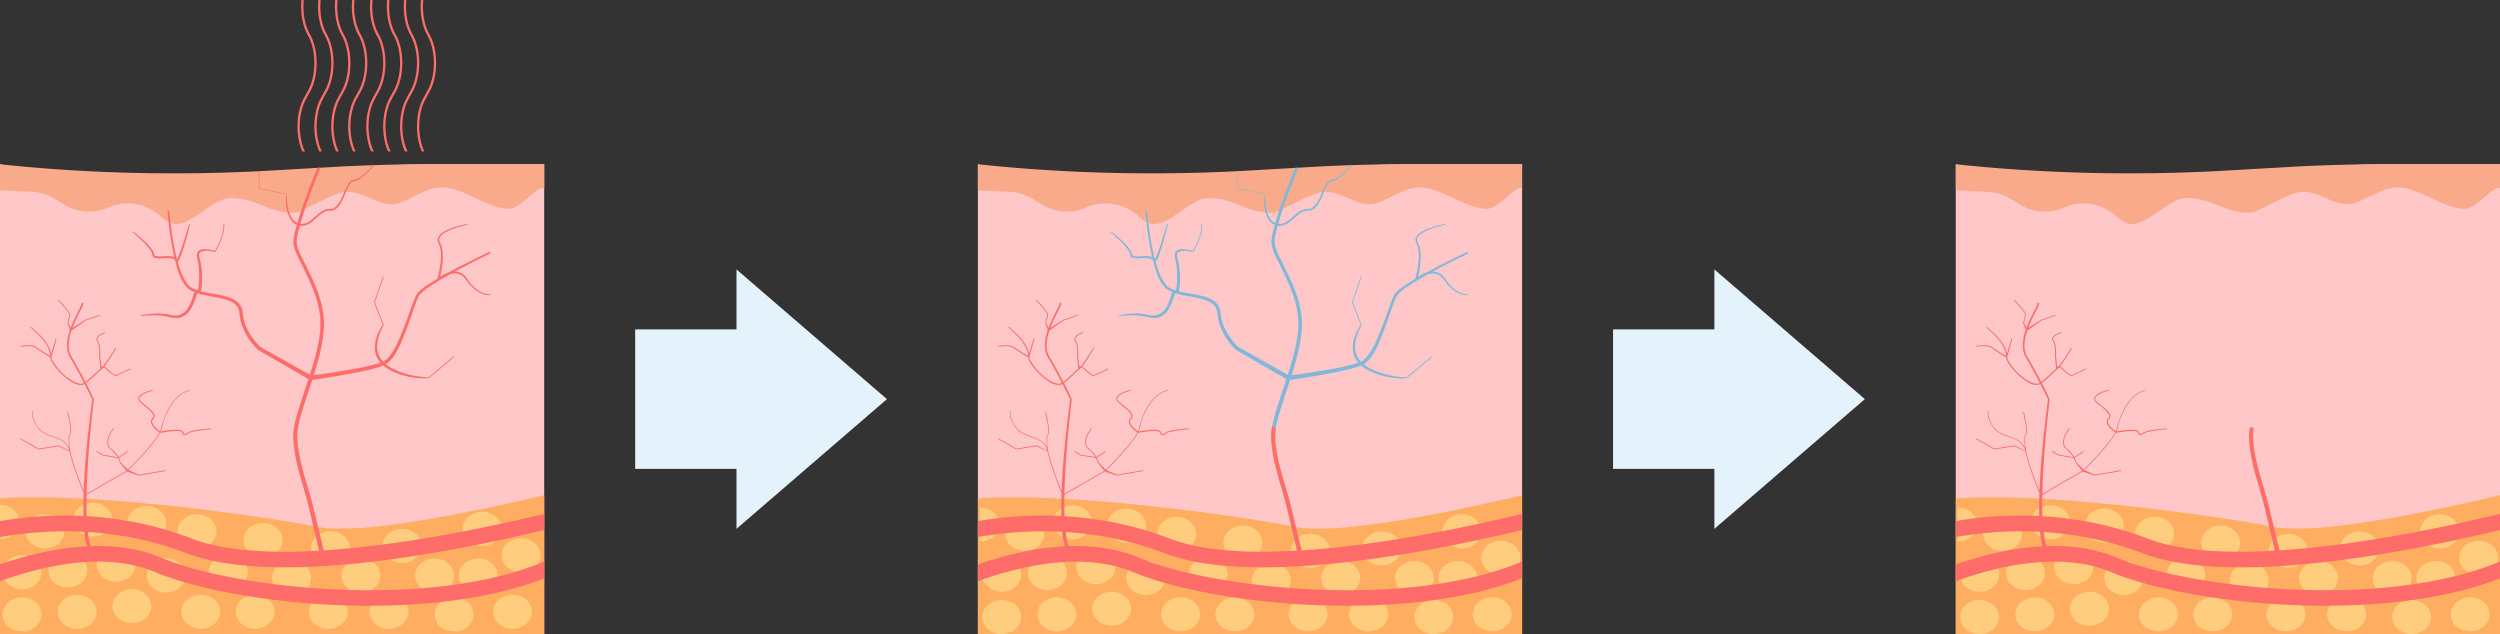
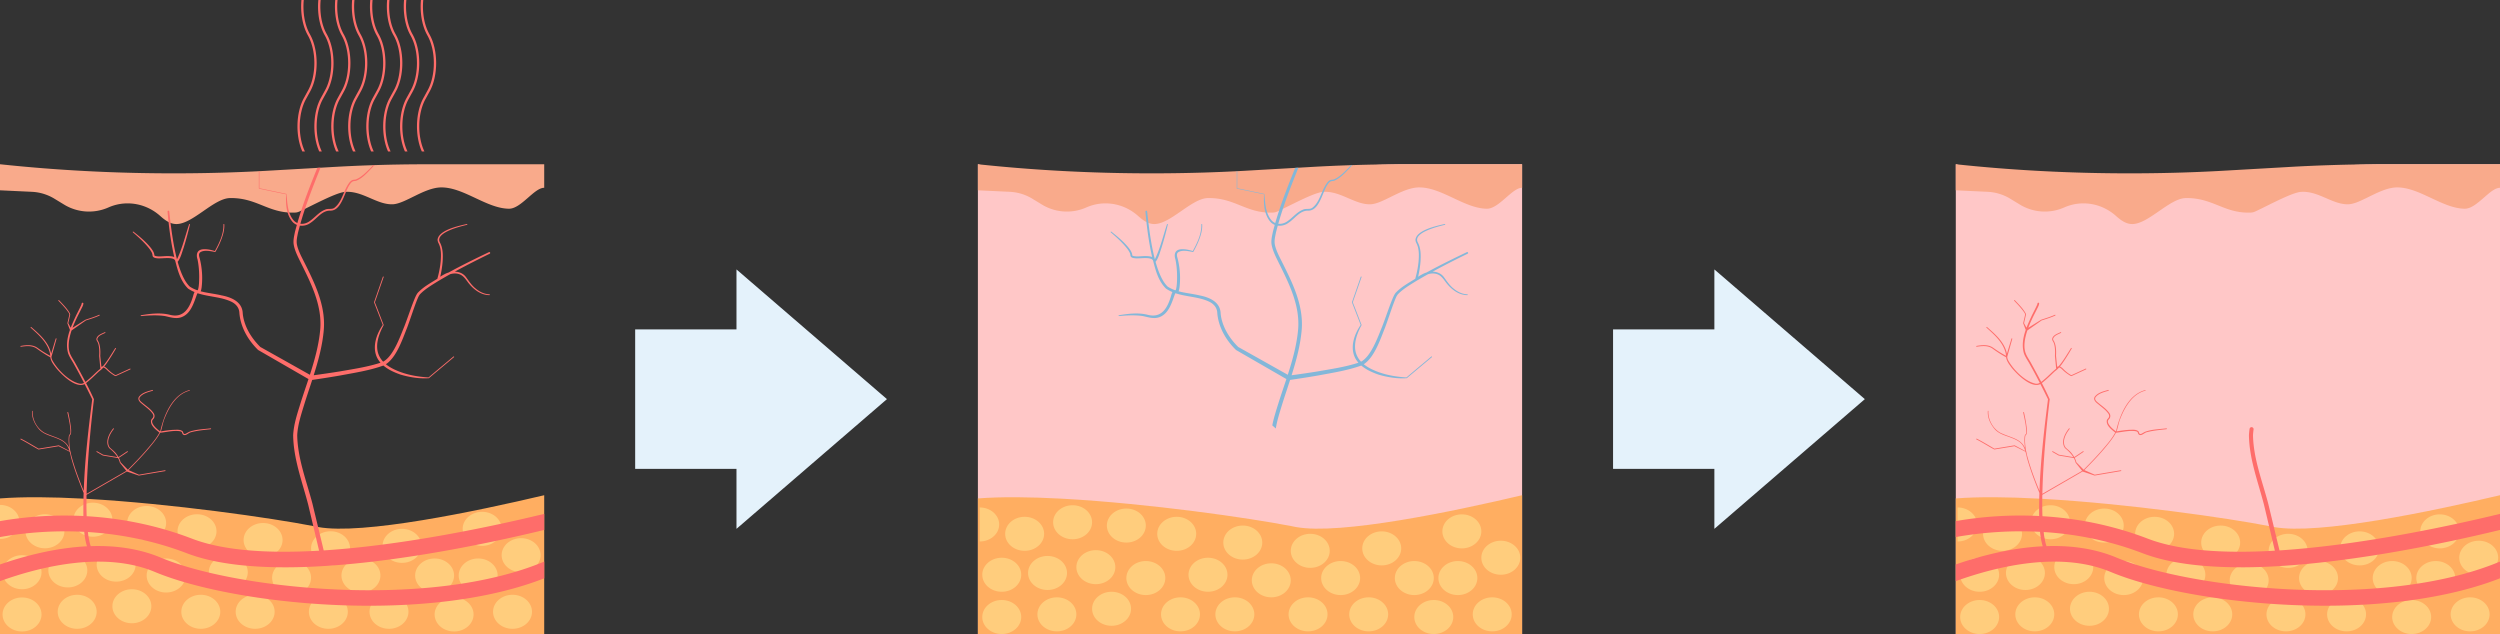
<svg xmlns="http://www.w3.org/2000/svg" width="623" height="158" fill="none">
  <rect width="100%" height="100%" fill="#333333" stroke="none" />
  <g clip-path="url(#a)">
    <path fill="#E4F2FB" d="M221.026 99.463 183.53 67.14v14.946h-25.247v34.755h25.247v14.946l37.496-32.324Zm243.691 0L427.221 67.14v14.946h-25.247v34.755h25.247v14.946l37.496-32.324Z" />
-     <path fill="#FFC7C7" d="M135.617 40.93V158H0V40.93a160.168 160.168 0 0 0 64.503 4.55c.042-.005.085-.01.127-.018.868-.112 1.74-.236 2.607-.37L78.444 43.4l.834-.125 3.622-.545a160.081 160.081 0 0 1 10.043-1.195 159.43 159.43 0 0 1 13.89-.605h28.784Z" />
    <path fill="#FFAE61" d="M135.617 123.409v34.592H0v-33.793c5.804-.447 13.04-.361 20.804.056.25.013.501.026.752.043 21.204 1.186 46.102 4.769 56.514 6.792l.931.185.264.051c11.025 2.045 39.46-3.935 56.352-7.926Z" />
    <path fill="#F9AA8B" d="M135.617 40.93v5.868c-2.479-.03-5.757 5.237-8.776 5.215-5.561-.042-11.288-5.357-16.9-5.31-4.197.035-8.963 4.078-12.067 4.202-3.881.155-7.397-3.286-11.645-3.097-.115.004-.23.013-.344.021l-.098.013c-2.475.365-8.032 3.415-11.084 4.825-.37.171-.71.274-1.004.296-.123.008-.246.017-.37.017-6.48.193-9.315-3.733-16.007-3.621-4.078.064-9.346 6.538-13.427 6.474a3.957 3.957 0 0 1-1.39-.284 4.693 4.693 0 0 1-.502-.223c-.71-.361-1.395-.894-2.062-1.495-2.288-2.054-5.192-3.15-8.134-3.15-1.62 0-3.252.332-4.796 1.019a11.941 11.941 0 0 1-11.054-.726l-2.364-1.44a11.934 11.934 0 0 0-5.66-1.735L0 47.425V40.93a394.795 394.795 0 0 0 21.297 1.692c8.214.434 16.5.623 24.787.567 3.41-.021 6.82-.086 10.226-.189 2.734-.086 5.468-.197 8.193-.335.042 0 .085 0 .127-.008.868-.043 1.74-.09 2.607-.142l11.19-.64.65-.039.791-.043 3.032-.176c3.35-.193 6.713-.348 10.09-.455.097-.009.195-.009.297-.013a399.79 399.79 0 0 1 11.807-.21c.578-.01 1.161-.01 1.739-.01h28.784Z" />
    <path fill="#FFCD7D" d="M10.349 153.124c0 2.341-2.173 4.24-4.856 4.24s-4.855-1.899-4.855-4.24 2.172-4.24 4.855-4.24c2.683 0 4.856 1.899 4.856 4.24Zm6.556-15.216c-2.683 0-4.856 1.898-4.856 4.24 0 2.341 2.173 4.24 4.856 4.24s4.855-1.899 4.855-4.24c0-2.342-2.172-4.24-4.855-4.24Zm2.33 10.31c-2.683 0-4.856 1.899-4.856 4.24 0 2.342 2.173 4.24 4.856 4.24s4.855-1.898 4.855-4.24c0-2.341-2.172-4.24-4.855-4.24Zm-13.742-9.864c-2.683 0-4.855 1.899-4.855 4.241 0 2.341 2.172 4.24 4.855 4.24 2.683 0 4.856-1.899 4.856-4.24 0-2.342-2.173-4.241-4.856-4.241Zm5.706-10.203c-2.683 0-4.855 1.899-4.855 4.24 0 2.342 2.172 4.241 4.855 4.241 2.683 0 4.856-1.899 4.856-4.241 0-2.341-2.173-4.24-4.856-4.24ZM0 125.823v8.48c2.683 0 4.855-1.899 4.855-4.24s-2.172-4.24-4.855-4.24Zm23.15-.554c-2.682 0-4.855 1.898-4.855 4.24 0 2.341 2.173 4.24 4.856 4.24 2.682 0 4.855-1.899 4.855-4.24 0-2.342-2.173-4.24-4.855-4.24Zm5.796 11.195c-2.683 0-4.856 1.899-4.856 4.24 0 2.342 2.173 4.24 4.856 4.24 2.682 0 4.855-1.898 4.855-4.24 0-2.341-2.173-4.24-4.855-4.24Zm12.453 2.711c-2.683 0-4.855 1.899-4.855 4.24s2.172 4.24 4.855 4.24c2.683 0 4.855-1.899 4.855-4.24s-2.172-4.24-4.855-4.24Zm8.64 9.043c-2.683 0-4.856 1.899-4.856 4.24 0 2.342 2.173 4.24 4.855 4.24 2.683 0 4.856-1.898 4.856-4.24 0-2.341-2.173-4.24-4.855-4.24Zm-17.178-1.383c-2.682 0-4.855 1.899-4.855 4.24s2.173 4.24 4.855 4.24c2.683 0 4.856-1.899 4.856-4.24s-2.173-4.24-4.855-4.24Zm3.683-20.742c-2.683 0-4.856 1.899-4.856 4.241 0 2.341 2.173 4.24 4.856 4.24 2.682 0 4.855-1.899 4.855-4.24 0-2.342-2.173-4.241-4.855-4.241Zm20.348 12.261c-2.683 0-4.855 1.899-4.855 4.241 0 2.341 2.172 4.24 4.855 4.24 2.683 0 4.856-1.899 4.856-4.24 0-2.342-2.173-4.241-4.856-4.241Zm6.692 9.864c-2.682 0-4.855 1.899-4.855 4.24 0 2.342 2.173 4.24 4.855 4.24 2.683 0 4.856-1.898 4.856-4.24 0-2.341-2.173-4.24-4.856-4.24Zm1.973-17.884c-2.683 0-4.855 1.898-4.855 4.24 0 2.341 2.172 4.24 4.855 4.24 2.683 0 4.856-1.899 4.856-4.24 0-2.342-2.173-4.24-4.856-4.24Zm7.105 9.404c-2.683 0-4.856 1.898-4.856 4.24 0 2.341 2.173 4.24 4.856 4.24s4.855-1.899 4.855-4.24c0-2.342-2.172-4.24-4.855-4.24Zm9.71-7.347c-2.682 0-4.855 1.899-4.855 4.241 0 2.341 2.173 4.24 4.856 4.24s4.855-1.899 4.855-4.24c0-2.342-2.172-4.241-4.855-4.241Zm-.548 15.827c-2.683 0-4.855 1.899-4.855 4.24 0 2.342 2.172 4.24 4.855 4.24 2.683 0 4.856-1.898 4.856-4.24 0-2.341-2.173-4.24-4.856-4.24Zm8.121-9.043c-2.683 0-4.855 1.899-4.855 4.24s2.172 4.24 4.855 4.24c2.683 0 4.856-1.899 4.856-4.24s-2.173-4.24-4.856-4.24Zm10.238-7.389c-2.683 0-4.855 1.899-4.855 4.24s2.172 4.24 4.855 4.24c2.683 0 4.856-1.899 4.856-4.24s-2.173-4.24-4.856-4.24Zm-3.248 16.432c-2.683 0-4.856 1.899-4.856 4.24 0 2.342 2.173 4.24 4.856 4.24s4.855-1.898 4.855-4.24c0-2.341-2.172-4.24-4.855-4.24Zm11.369-9.043c-2.683 0-4.855 1.899-4.855 4.24s2.172 4.24 4.855 4.24c2.683 0 4.855-1.899 4.855-4.24s-2.172-4.24-4.855-4.24Zm4.855 9.709c-2.682 0-4.855 1.899-4.855 4.24s2.173 4.24 4.855 4.24c2.683 0 4.856-1.899 4.856-4.24s-2.173-4.24-4.856-4.24Zm14.563-.666c-2.683 0-4.856 1.899-4.856 4.24 0 2.342 2.173 4.24 4.856 4.24 2.682 0 4.855-1.898 4.855-4.24 0-2.341-2.173-4.24-4.855-4.24Zm-8.559-9.043c-2.683 0-4.856 1.899-4.856 4.24s2.173 4.24 4.856 4.24 4.855-1.899 4.855-4.24-2.172-4.24-4.855-4.24Zm10.701-5.065c-2.682 0-4.855 1.899-4.855 4.24s2.173 4.24 4.855 4.24c2.683 0 4.856-1.899 4.856-4.24s-2.173-4.24-4.856-4.24Zm-9.71-6.565c-2.683 0-4.856 1.899-4.856 4.241 0 2.341 2.173 4.24 4.856 4.24 2.682 0 4.855-1.899 4.855-4.24 0-2.342-2.173-4.241-4.855-4.241Zm-71.055.606c-2.683 0-4.856 1.899-4.856 4.24 0 2.342 2.173 4.241 4.856 4.241s4.855-1.899 4.855-4.241c0-2.341-2.172-4.24-4.855-4.24Z" />
    <path fill="#FE6D6A" d="M71.05 141.375c22.458 0 49.486-5.662 64.567-9.314v-4.004c-12.674 3.068-34.8 7.811-54.95 9.104l-1.402-5.826-1.407-5.829c-1.48-5.637-3.67-11.153-3.793-17.026.127-2.612.97-5.116 1.735-7.642.637-2.05 1.335-4.099 2.002-6.16a267.88 267.88 0 0 0 6.973-1.105c3.622-.679 7.266-1.229 10.765-2.479a10 10 0 0 0 2.028 1.32c.728.369 1.489.67 2.233.931 2.283.68 4.71 1.061 7.074.907l6.255-5.241a.11.11 0 0 0 .017-.15.112.112 0 0 0-.153-.018c0 .009-6.051 5.048-6.191 5.215-2.763-.163-5.557-.67-8.1-1.79-1.028-.448-1.87-.95-2.546-1.505 2.678-1.705 4.201-6.383 5.297-9.103.864-2.307 1.591-4.67 2.479-6.93.238-.554.455-1.12.829-1.499 1.255-1.267 2.862-2.2 4.375-3.149a120.409 120.409 0 0 1 3.036-1.748c.727-.215 1.475-.262 2.215-.026 1.237.378 1.803 1.59 2.611 2.53 1.246 1.465 2.967 2.703 4.962 2.711a.104.104 0 0 0 .102-.103c.004-.069-.056-.116-.119-.112-1.221-.025-2.415-.605-3.364-1.392-1.02-.799-1.675-1.825-2.44-2.874-.697-.945-1.735-1.349-2.81-1.374 2.865-1.564 5.782-3.038 8.716-4.473a.217.217 0 0 0-.188-.39c-3.397 1.62-6.772 3.282-10.085 5.086-.378.116-.748.27-1.084.464a9.051 9.051 0 0 0-.986.589 24.78 24.78 0 0 0 .604-3.862c.093-1.577.093-3.248-.676-4.688-1.352-2.457 5.14-4.008 6.743-4.39.14-.03.098-.232-.038-.21-1.973.455-6.948 1.486-7.288 3.853-.025.322.094.662.238.94.685 1.346.655 2.974.536 4.456-.132 1.49-.434 2.977-.838 4.412-.046.03-.098.06-.149.086-1.645 1.018-3.371 1.959-4.723 3.398-.353.451-.574.988-.8 1.504-.939 2.302-1.683 4.635-2.568 6.92-1.08 2.6-2.716 7.373-5.267 8.739-2.173-2.333-1.833-5.452.119-9.078a.126.126 0 0 0 .012-.103c-.02 0-2.079-5.447-2.19-5.59l2.19-6.306c.022-.06-.008-.12-.063-.137a.104.104 0 0 0-.136.064l-2.194 6.32s-.009.051 0 .073c0 0 2.134 5.499 2.172 5.602-1.581 2.298-2.717 5.52-1.382 8.222.23.439.506.834.821 1.195-3.295 1.074-6.798 1.58-10.217 2.178-2.138.344-4.285.657-6.433.945 1.17-3.699 2.19-7.454 2.517-11.337.54-6.62-2.793-12.644-5.629-18.336-.45-.95-.871-1.929-1.063-2.895-.191-1.006.085-2.02.276-3.012a77.11 77.11 0 0 1 .455-1.701 3.717 3.717 0 0 0 2.734-.756c1.556-1.036 2.743-2.982 4.754-2.982 2.18.108 3.12-2.569 4.01-4.687.275-.653.543-1.254.845-1.7.2-.323.43-.632.715-.826.327-.227.743-.116 1.088-.283 1.492-.653 2.564-1.87 3.665-3.016a13.9 13.9 0 0 0 .4-.447c.119-.129.233-.258.344-.387-.102.005-.2.005-.298.013a16.8 16.8 0 0 1-.378.404c-.077.086-.157.168-.238.254-1.08 1.065-2.211 2.272-3.606 2.865-.382.15-.829.047-1.16.305-.37.24-.621.584-.838.924-.387.588-.693 1.254-.982 1.929-.646 1.503-1.229 3.067-2.538 4.004-.668.386-1.544.055-2.25.408-1.522.597-2.508 1.946-3.8 2.83-.677.52-1.535.77-2.343.68.025-.082.047-.168.072-.25 1.19-4.154 2.738-8.218 4.35-12.239.195-.494.39-.988.59-1.482l-.79.043c-.209.52-.421 1.044-.634 1.564-1.607 4-3.146 8.025-4.337 12.175a2.592 2.592 0 0 1-.888-.615c-1.582-1.765-1.603-4.433-1.837-6.642l-6.752-1.417v-4.245c-.042.005-.085.005-.127.009v4.287c0 .03.021.056.05.06l6.753 1.418c-.12 2.329-.009 4.988 1.585 6.848.196.224.421.408.664.55.136.086.276.155.425.21a78.44 78.44 0 0 0-.468 1.719c-.217 1.07-.514 2.225-.297 3.325.22 1.13.663 2.135 1.118 3.106 2.75 5.628 6.012 11.453 5.468 17.927-.35 3.867-1.387 7.592-2.577 11.282a3844.509 3844.509 0 0 0-12.347-6.93c-2.232-2.203-4.069-5.138-4.384-8.338-.072-2.917-2.831-4.051-5.272-4.52-1.7-.408-3.516-.567-5.204-1.018.128-.31.179-.679.221-.91a19.952 19.952 0 0 0-.438-7.17c-.157-.576-.39-1.186.068-1.62.982-.679 2.556-.318 3.7-.095a.105.105 0 0 0 .118-.047 21.25 21.25 0 0 0 1.548-3.27c.408-1.138.731-2.332.66-3.56a.109.109 0 0 0-.111-.104.107.107 0 0 0-.098.12c.063 2.363-1.03 4.606-2.143 6.63-.944-.306-1.935-.53-2.942-.448-1.501.125-1.786 1.276-1.374 2.54.4 1.937.477 3.965.366 5.932-.047.537-.102 1.272-.31 1.731-.064-.008-.124-.017-.179-.012a8.194 8.194 0 0 1-1.824-.898c-1.305-1.255-2.275-3.553-3.01-6.186a.819.819 0 0 0 .072-.056c.736-1.001 1-2.269 1.412-3.399a85.653 85.653 0 0 0 1.581-5.816.108.108 0 0 0-.072-.125c-.06-.017-.119.013-.136.069-.978 2.9-1.68 5.976-3.023 8.716-.782-3.002-1.271-6.358-1.599-9.064-.131-1.07-.238-2.04-.327-2.849a.211.211 0 0 0-.23-.197.213.213 0 0 0-.195.232c.072.863.153 1.727.25 2.59.315 2.922.766 5.826 1.412 8.7 0 .013 0 .021.009.03-.408-.168-.897-.21-1.259-.228-1.216-.09-2.47.267-3.588-.086-.094-.064-.102-.094-.11-.18-.052-.666-.468-1.229-.821-1.714-1.272-1.603-2.828-2.879-4.392-4.116-.11-.086-.234.086-.132.168 1.492 1.288 2.993 2.637 4.188 4.206.302.442.62.889.68 1.387l.026.206c.089.542.748.628 1.143.662 1.08.159 4.03-.473 4.494.571.642 2.496 1.323 5.126 3.215 6.981a8.34 8.34 0 0 0 1.611.868c-.187.335-.289.778-.378 1.066-.885 3.003-2.394 5.55-5.902 4.57-2.313-.545-4.74-.24-7.053.138a.105.105 0 0 0-.085.116c0 .06.06.103.119.095 1.968-.18 3.975-.293 5.93 0 1.344.287 2.705.773 4.091.283 2.462-.88 3.18-3.85 3.975-5.95h.013a.8.8 0 0 0 .196.022c2.691.863 5.722.855 8.265 2.066 1.101.528 1.913 1.46 1.994 2.672.25 3.596 2.143 6.891 4.681 9.361.022.009 10.536 6.08 12.551 7.243-.667 2.024-1.365 4.043-2.002 6.075-.787 2.556-1.684 5.19-1.816 7.935.081 5.95 2.283 11.629 3.75 17.304l1.263 5.323c.608 2.582 1.25 5.297 1.45 6.131-12.203.708-23.597.098-31.612-2.973-9.315-3.575-18.32-5.147-26.31-5.62a81.733 81.733 0 0 1-.042-4.33c0-.331.005-.666.013-.997 1.616-.941 8.776-5.069 10.055-5.825.017.013.03.03.047.034l2.895.984s.039.009.06.009l6.53-1.113c.145-.022.098-.241-.033-.211 0 .005-6.327 1.057-6.48 1.113-.047-.017-1.99-.881-2.606-1.151 2.22-2.234 4.392-4.52 6.335-6.998.557-.735 1.11-1.483 1.539-2.312 1.603-.15 3.29-.631 4.92-.378.254.06.5.133.535.348.038.146.102.292.208.43.612.601 1.416-.413 2.024-.529 1.59-.425 3.27-.562 4.91-.751a.114.114 0 0 0 .094-.121c0-.056-.055-.099-.114-.094-1.795.227-3.666.24-5.379.885l-.366.206c-.306.146-.68.485-.956.219-.14-.155-.123-.382-.264-.563-.625-.55-1.586-.365-2.338-.373-1.046.064-2.08.21-3.108.39.017-.038.038-.073.05-.111.32-1.04.477-2.114.902-3.128 1.144-2.904 3.019-6.096 6.216-6.912a.077.077 0 0 0 .06-.09c-.013-.039-.051-.065-.09-.056-4.268 1.125-6.335 6.173-7.245 10.121-.025.056-.055.108-.08.164-.693-.52-1.395-1.113-1.82-1.874-.132-.262-.209-.549-.132-.794.06-.194.264-.361.387-.542.272-.386.225-.91-.009-1.275-.73-1.096-1.82-1.766-2.789-2.6-.425-.339-1.029-.807-.697-1.392.702-.966 2.1-1.305 3.206-1.632.136-.03.09-.24-.047-.21-1.195.352-2.598.648-3.371 1.722-.426.679.255 1.349.748 1.714.918.804 2.032 1.521 2.7 2.544.191.322.216.67.012.962-.144.198-.34.348-.425.61-.28 1.259 1.2 2.363 2.08 3.067-.928 1.74-2.305 3.235-3.576 4.73-1.357 1.534-2.896 3.128-4.29 4.528l-1.837-1.881c-.034-.275-.191-.675-.4-1.079l2.19-1.465c.047-.03.06-.098.03-.146a.106.106 0 0 0-.15-.03l-2.176 1.457a6.552 6.552 0 0 0-.6-.903c-.438-.571-1.037-.988-1.543-1.477l-.162-.237c-.735-1.443.226-3.222 1.123-4.36.123-.095-.017-.271-.132-.168-1.037 1.28-2.117 3.386-.99 4.906.79.662 1.539 1.379 2.062 2.243l-3.576-.602-1.518-.863a.104.104 0 0 0-.144.039c-.03.051-.009.116.042.146l1.53.872s.026.013.035.013l3.77.635c.192.361.35.744.447 1.16l1.62 2.024c-.412.236-9.124 5.271-9.91 5.726.03-1.383.085-2.766.14-4.145.319-6.492.914-12.979 1.696-19.427a76.39 76.39 0 0 0-1.964-4.03c1.14-.885 2.16-1.907 3.201-2.895.204-.146.396-.3.579-.468a.15.15 0 0 0 .08-.073c.158-.142.307-.293.451-.452.353.052.808.542 1.067.787.29.266.596.515.915.747.297.18.76.58 1.096.615l3.623-1.663a.105.105 0 0 0 .05-.142c-.02-.056-.084-.077-.14-.056l-3.57 1.641c-.656-.343-1.26-.825-1.8-1.331-.267-.288-.663-.68-1.041-.83.28-.326.54-.665.77-1.018.773-1.117 1.47-2.28 2.16-3.454.025-.051.012-.116-.039-.146a.104.104 0 0 0-.144.039c-.974 1.52-1.9 3.145-3.079 4.52a.496.496 0 0 0-.353.171c-.097-.91-.293-2.78-.293-2.78.055-1.052.06-2.431-.434-3.51-.161-.287-.323-.48-.284-.734.242-.816 1.237-1.1 1.947-1.465.127-.06.03-.253-.094-.189-.748.374-1.836.675-2.087 1.62-.06.356.191.666.302.88.238.507.327 1.087.378 1.663.047.589.038 1.181 0 1.766l.306 3.183c-.986.76-1.832 1.719-2.789 2.517-.302.245-.604.533-.927.77a237.743 237.743 0 0 0-2.42-4.477c-.484-.936-1.177-1.83-1.513-2.818-.323-.993-.297-2.084-.14-3.128a14.98 14.98 0 0 1 .608-2.397c.43-.3 3.559-2.5 3.559-2.5 1.003-.31 2.325-.722 3.388-1.212a.105.105 0 0 0 .051-.141.107.107 0 0 0-.144-.052c-1.089.507-2.27.846-3.414 1.229l-3.202 2.002c.383-1.014.842-2.007 1.314-2.978l.735-1.452c.243-.528.562-.988.66-1.585a.216.216 0 0 0-.196-.232.212.212 0 0 0-.23.198 1.146 1.146 0 0 1-.098.344c-.276.64-.935 1.915-1.25 2.534-.471 1.014-.969 2.07-1.386 3.158l-.608-1.139c.085-.37.404-1.757.46-2.015.05-.133-.013-.335-.077-.463-.697-1.234-1.726-2.217-2.679-3.24-.097-.103-.25.06-.153.155.774.795 1.535 1.61 2.203 2.492.187.296.544.661.497 1.022l-.093.408-.374 1.624s-.005.043.004.064c0 .01.493 1.298.625 1.637-.655 1.882-1.004 3.841-.464 5.796.366 1.07 1.038 1.92 1.552 2.904.532.94 1.046 1.89 1.556 2.848.29.55.57 1.104.86 1.654-.358.193-.75.288-1.195.168-2.598-.636-5.345-3.42-6.637-5.723-.179-.3-.243-.61-.277-.923.017-.07 1.263-4.485 1.263-4.485.043-.134-.166-.19-.204-.06l-1.14 3.763a2.103 2.103 0 0 0-.042-.237c-.655-2.74-2.891-4.648-4.902-6.41a.103.103 0 0 0-.15.014c-.037.043-.029.111.014.15 1.947 1.74 4.14 3.665 4.762 6.302.055.228.072.46.089.692-.527-.28-1.042-.58-1.552-.894-.583-.356-1.127-.747-1.705-1.147-1.199-.803-2.717-.657-4.048-.425-.153-.004-.144.224 0 .215 1.318-.202 2.751-.357 3.908.43 1.088.79 2.232 1.546 3.422 2.186.15 1.04.838 1.873 1.442 2.677 1.322 1.606 4.842 5.142 7.104 4.008a165.33 165.33 0 0 1 1.896 3.785c-.973 7.578-1.845 15.19-2.117 22.833-1.212-2.956-2.351-5.958-3.146-9.06a6.244 6.244 0 0 0-.225-.997c-.154-1.134-.32-2.298-.188-3.437.035-.193.077-.404.222-.49.114-.098.14-.219.165-.326.128-.945-.076-1.89-.204-2.814a48.05 48.05 0 0 0-.484-2.449c-.013-.056-.073-.094-.128-.077a.105.105 0 0 0-.076.129c.34 1.598.744 3.243.756 4.88-.008.189-.034.43-.131.516-.213.15-.247.404-.285.605-.102.954 0 1.904.127 2.844-1.084-2.418-3.618-2.59-6.122-3.797-1.858-1.006-3.108-3.278-3.01-5.396.008-.043-.017-.086-.068-.09a.074.074 0 0 0-.081.068c-.128 1.706.689 3.308 1.76 4.563 1.14 1.25 2.887 1.594 4.375 2.212 2.05.808 2.734 1.65 3.193 3.166l-2.62-1.391a.087.087 0 0 0-.067-.013l-5.009.825c-1.28-.748-3.074-1.822-4.366-2.479-.128-.065-.213.137-.09.193 1.327.649 3.138 1.813 4.452 2.505 0-.018 4.881-.774 4.992-.838.093.047 2.38 1.194 2.763 1.388.128.455.247.962.374 1.546.83 2.982 1.926 5.873 3.1 8.725a133.504 133.504 0 0 0-.064 5.748A93.886 93.886 0 0 0 0 129.862v3.974a92.606 92.606 0 0 1 20.995-1.302c.119 1.224.315 2.436.68 3.604-7.853.391-15.51 2.385-21.675 4.528v4.155c10.527-3.794 26.17-7.493 38.597-2.29 11.271 4.717 32.084 8.42 53.397 8.42 15.417 0 31.102-1.937 43.623-6.835v-4.167c-11.105 4.653-26.08 7.14-43.5 7.14h-.854c-19.213-.09-39.792-3.355-51.2-8.132-5.526-2.312-11.53-3.055-17.452-2.857-.302-.847-.442-1.779-.604-2.642-.038-.288-.068-.58-.102-.873 7.547.477 15.995 1.968 24.647 5.285 6.578 2.521 15.136 3.505 24.498 3.505Zm18.9-118.623-1.09 1.989c-1.95 3.566-2.031 9.267-.246 13.008h-.642c-1.734-3.9-1.607-9.661.379-13.292l1.088-1.989c2.037-3.72 2.037-9.773 0-13.494l-.17-.313C87.981 6.307 87.475 3.059 87.751 0h.578c-.28 2.951.205 6.1 1.45 8.377l.17.314c2.122 3.875 2.122 10.186 0 14.06ZM85.74 8.69l-.174-.314C84.324 6.1 83.84 2.951 84.116 0h-.574c-.276 3.059.23 6.307 1.518 8.66l.17.314c2.036 3.72 2.036 9.774 0 13.494l-1.089 1.99c-1.985 3.63-2.113 9.39-.378 13.291h.642c-1.786-3.742-1.705-9.442.247-13.008l1.088-1.99c2.118-3.874 2.118-10.185 0-14.06Zm-4.213 0-.17-.314C80.11 6.1 79.627 2.951 79.907 0h-.578c-.277 3.059.23 6.307 1.517 8.66l.175.314c2.032 3.72 2.032 9.774 0 13.494l-1.089 1.99c-1.985 3.63-2.113 9.39-.378 13.291h.642c-1.786-3.742-1.705-9.442.242-13.008l1.089-1.99c2.121-3.874 2.121-10.185 0-14.06Zm-4.21 0-.17-.314C75.902 6.1 75.417 2.951 75.697 0h-.578c-.276 3.059.23 6.307 1.518 8.66l.17.314c2.037 3.72 2.037 9.774 0 13.494l-1.088 1.99c-1.986 3.63-2.113 9.39-.379 13.291h.647c-1.79-3.742-1.71-9.442.242-13.008l1.088-1.99c2.122-3.874 2.122-10.185 0-14.06Zm29.779 0-.17-.314c-1.245-2.277-1.73-5.426-1.449-8.377h-.579c-.276 3.059.23 6.307 1.518 8.66l.17.314c2.037 3.72 2.037 9.774 0 13.494l-1.088 1.99c-1.981 3.63-2.109 9.39-.379 13.291h.642c-1.785-3.742-1.704-9.442.247-13.008l1.088-1.99c2.122-3.874 2.122-10.185 0-14.06Zm-4.209 0-.174-.314c-1.242-2.277-1.726-5.426-1.45-8.377h-.574c-.276 3.059.23 6.307 1.518 8.66l.17.314c2.037 3.72 2.037 9.774 0 13.494l-1.088 1.99c-1.986 3.63-2.114 9.39-.379 13.291h.642c-1.786-3.742-1.705-9.442.247-13.008l1.088-1.99c2.122-3.874 2.122-10.185 0-14.06Zm-4.213 0-.17-.314C97.258 6.1 96.774 2.951 97.054 0h-.578c-.277 3.059.23 6.307 1.517 8.66l.175.314c2.032 3.72 2.032 9.774 0 13.494l-1.089 1.99c-1.985 3.63-2.113 9.39-.378 13.291h.642c-1.786-3.742-1.705-9.442.242-13.008l1.089-1.99c2.121-3.874 2.121-10.185 0-14.06Zm-4.21 0-.17-.314C93.05 6.1 92.565 2.951 92.845 0h-.578c-.276 3.059.23 6.307 1.518 8.66l.17.314c2.037 3.72 2.037 9.774 0 13.494l-1.088 1.99c-1.981 3.63-2.109 9.39-.378 13.291h.646c-1.79-3.742-1.71-9.442.242-13.008l1.089-1.99c2.121-3.874 2.121-10.185 0-14.06Z" />
    <path fill="#FFC7C7" d="M379.308 40.93V158H243.691V40.93a160.17 160.17 0 0 0 64.631 4.532 108.99 108.99 0 0 0 2.606-.37l11.208-1.692.833-.125 3.622-.545a160.132 160.132 0 0 1 10.043-1.195c4.617-.403 9.252-.605 13.89-.605h28.784Z" />
    <path fill="#FFAE61" d="M379.308 123.409v34.592H243.691v-33.793c5.804-.447 13.04-.361 20.804.056.251.013.502.026.753.043 21.203 1.186 46.101 4.769 56.513 6.792l.932.185.263.051c11.025 2.045 39.46-3.935 56.352-7.926Z" />
    <path fill="#F9AA8B" d="M379.308 40.93v5.868c-2.478-.03-5.756 5.237-8.775 5.215-5.561-.042-11.288-5.357-16.901-5.31-4.196.035-8.962 4.078-12.066 4.202-3.882.155-7.398-3.286-11.645-3.097a9.28 9.28 0 0 0-.345.021l-.098.013c-2.474.365-8.031 3.415-11.084 4.825-.37.171-.71.274-1.003.296-.124.008-.247.017-.37.017-6.48.193-9.316-3.733-16.008-3.621-4.077.064-9.345 6.538-13.427 6.474a3.955 3.955 0 0 1-1.39-.284 4.715 4.715 0 0 1-.502-.223c-.71-.361-1.394-.894-2.062-1.495-2.287-2.054-5.191-3.15-8.133-3.15-1.62 0-3.253.332-4.796 1.019a11.942 11.942 0 0 1-11.055-.726l-2.364-1.44a11.936 11.936 0 0 0-5.659-1.735l-7.934-.374V40.93a394.849 394.849 0 0 0 21.297 1.692c8.215.434 16.501.623 24.788.567 3.41-.021 6.82-.086 10.225-.189 2.734-.086 5.468-.197 8.193-.335.043 0 .085 0 .128-.008.867-.043 1.739-.09 2.606-.142l11.191-.64.65-.039.791-.043 3.031-.176a390.7 390.7 0 0 1 10.09-.455c.098-.009.195-.009.297-.013a399.82 399.82 0 0 1 11.807-.21c.579-.01 1.161-.01 1.739-.01h28.784Z" />
    <path fill="#FFCD7D" d="M254.491 153.76c0 2.341-2.173 4.24-4.856 4.24s-4.855-1.899-4.855-4.24 2.172-4.24 4.855-4.24c2.683 0 4.856 1.899 4.856 4.24Zm6.556-15.217c-2.683 0-4.856 1.899-4.856 4.24 0 2.342 2.173 4.241 4.856 4.241s4.855-1.899 4.855-4.241c0-2.341-2.172-4.24-4.855-4.24Zm2.33 10.311c-2.683 0-4.856 1.899-4.856 4.24s2.173 4.24 4.856 4.24 4.855-1.899 4.855-4.24-2.172-4.24-4.855-4.24Zm-13.742-9.868c-2.683 0-4.855 1.899-4.855 4.24s2.172 4.24 4.855 4.24c2.683 0 4.856-1.899 4.856-4.24s-2.173-4.24-4.856-4.24Zm5.706-10.199c-2.683 0-4.855 1.899-4.855 4.24s2.172 4.24 4.855 4.24c2.683 0 4.856-1.899 4.856-4.24s-2.173-4.24-4.856-4.24Zm-11.199-2.329v8.481c2.683 0 4.856-1.899 4.856-4.24 0-2.342-2.173-4.241-4.856-4.241Zm23.151-.554c-2.683 0-4.856 1.899-4.856 4.24 0 2.342 2.173 4.241 4.856 4.241s4.855-1.899 4.855-4.241c0-2.341-2.172-4.24-4.855-4.24Zm5.795 11.191c-2.683 0-4.856 1.899-4.856 4.241 0 2.341 2.173 4.24 4.856 4.24s4.855-1.899 4.855-4.24c0-2.342-2.172-4.241-4.855-4.241Zm12.453 2.716c-2.683 0-4.855 1.898-4.855 4.24 0 2.341 2.172 4.24 4.855 4.24 2.683 0 4.856-1.899 4.856-4.24 0-2.342-2.173-4.24-4.856-4.24Zm8.64 9.043c-2.683 0-4.856 1.899-4.856 4.24s2.173 4.24 4.856 4.24c2.682 0 4.855-1.899 4.855-4.24s-2.173-4.24-4.855-4.24Zm-17.177-1.388c-2.683 0-4.856 1.899-4.856 4.24 0 2.342 2.173 4.241 4.856 4.241 2.682 0 4.855-1.899 4.855-4.241 0-2.341-2.173-4.24-4.855-4.24Zm3.682-20.737c-2.683 0-4.856 1.899-4.856 4.24 0 2.342 2.173 4.241 4.856 4.241 2.682 0 4.855-1.899 4.855-4.241 0-2.341-2.173-4.24-4.855-4.24Zm20.344 12.257c-2.683 0-4.855 1.899-4.855 4.24s2.172 4.24 4.855 4.24c2.683 0 4.856-1.899 4.856-4.24s-2.173-4.24-4.856-4.24Zm6.697 9.868c-2.683 0-4.856 1.899-4.856 4.24s2.173 4.24 4.856 4.24c2.682 0 4.855-1.899 4.855-4.24s-2.173-4.24-4.855-4.24Zm1.972-17.885c-2.683 0-4.855 1.899-4.855 4.241 0 2.341 2.172 4.24 4.855 4.24 2.683 0 4.856-1.899 4.856-4.24 0-2.342-2.173-4.241-4.856-4.241Zm7.105 9.404c-2.683 0-4.855 1.899-4.855 4.241 0 2.341 2.172 4.24 4.855 4.24 2.683 0 4.855-1.899 4.855-4.24 0-2.342-2.172-4.241-4.855-4.241Zm9.711-7.346c-2.683 0-4.856 1.899-4.856 4.24 0 2.342 2.173 4.241 4.856 4.241s4.855-1.899 4.855-4.241c0-2.341-2.172-4.24-4.855-4.24Zm-.549 15.827c-2.682 0-4.855 1.899-4.855 4.24s2.173 4.24 4.855 4.24c2.683 0 4.856-1.899 4.856-4.24s-2.173-4.24-4.856-4.24Zm8.121-9.043c-2.683 0-4.855 1.898-4.855 4.24 0 2.341 2.172 4.24 4.855 4.24 2.683 0 4.856-1.899 4.856-4.24 0-2.342-2.173-4.24-4.856-4.24Zm10.238-7.394c-2.683 0-4.855 1.899-4.855 4.24 0 2.342 2.172 4.24 4.855 4.24 2.683 0 4.856-1.898 4.856-4.24 0-2.341-2.173-4.24-4.856-4.24Zm-3.248 16.437c-2.683 0-4.855 1.899-4.855 4.24s2.172 4.24 4.855 4.24c2.683 0 4.855-1.899 4.855-4.24s-2.172-4.24-4.855-4.24Zm11.369-9.043c-2.683 0-4.855 1.898-4.855 4.24 0 2.341 2.172 4.24 4.855 4.24 2.683 0 4.856-1.899 4.856-4.24 0-2.342-2.173-4.24-4.856-4.24Zm4.851 9.709c-2.683 0-4.855 1.899-4.855 4.24s2.172 4.24 4.855 4.24c2.683 0 4.856-1.899 4.856-4.24s-2.173-4.24-4.856-4.24Zm14.567-.666c-2.683 0-4.856 1.899-4.856 4.24s2.173 4.24 4.856 4.24 4.855-1.899 4.855-4.24-2.172-4.24-4.855-4.24Zm-8.559-9.043c-2.683 0-4.855 1.898-4.855 4.24 0 2.341 2.172 4.24 4.855 4.24 2.683 0 4.855-1.899 4.855-4.24 0-2.342-2.172-4.24-4.855-4.24Zm10.697-5.065c-2.683 0-4.855 1.898-4.855 4.24 0 2.341 2.172 4.24 4.855 4.24 2.683 0 4.856-1.899 4.856-4.24 0-2.342-2.173-4.24-4.856-4.24Zm-9.706-6.569c-2.683 0-4.856 1.899-4.856 4.24s2.173 4.24 4.856 4.24c2.682 0 4.855-1.899 4.855-4.24s-2.173-4.24-4.855-4.24Zm-71.055.61c-2.683 0-4.856 1.899-4.856 4.24s2.173 4.24 4.856 4.24 4.855-1.899 4.855-4.24-2.172-4.24-4.855-4.24Z" />
-     <path fill="#FE6D6A" d="M314.742 141.375c22.457 0 49.486-5.662 64.566-9.314v-4.004c-12.674 3.068-34.8 7.811-54.949 9.104l-1.403-5.826-1.407-5.829c-1.48-5.637-3.669-11.153-3.793-17.026.03-.567.09-1.134.179-1.692l-.88-.786a17.115 17.115 0 0 0-.306 2.47c.08 5.95 2.283 11.629 3.75 17.304l1.262 5.323c.608 2.582 1.25 5.297 1.45 6.131-12.202.708-23.597.098-31.611-2.973-9.316-3.575-18.321-5.147-26.31-5.62a81.098 81.098 0 0 1-.042-4.33c0-.331.004-.666.012-.997 1.616-.941 8.776-5.069 10.056-5.825.017.013.029.03.046.034l2.896.984s.038.009.059.009l6.531-1.113c.145-.022.098-.241-.034-.211 0 .005-6.327 1.057-6.48 1.113-.046-.017-1.989-.881-2.606-1.151 2.22-2.234 4.392-4.52 6.335-6.998.557-.735 1.11-1.483 1.539-2.312 1.603-.15 3.291-.631 4.92-.378.255.06.501.133.535.348.039.146.102.292.209.43.612.601 1.415-.413 2.023-.529 1.591-.425 3.27-.562 4.911-.751a.115.115 0 0 0 .094-.121.106.106 0 0 0-.115-.094c-1.794.227-3.665.24-5.379.885l-.365.206c-.306.146-.68.485-.957.219-.14-.155-.123-.382-.263-.563-.625-.55-1.586-.365-2.339-.373-1.046.064-2.079.21-3.108.39.017-.038.038-.073.051-.111.319-1.04.476-2.114.901-3.128 1.144-2.904 3.019-6.096 6.217-6.912a.077.077 0 0 0 .059-.09c-.013-.039-.051-.065-.089-.056-4.269 1.125-6.335 6.173-7.245 10.121-.026.056-.055.108-.081.164-.693-.52-1.395-1.113-1.82-1.873-.131-.263-.208-.55-.131-.795.059-.194.263-.361.386-.542.273-.386.226-.91-.008-1.275-.731-1.096-1.82-1.766-2.789-2.6-.425-.339-1.029-.807-.697-1.392.701-.966 2.1-1.305 3.205-1.632.136-.03.09-.24-.046-.21-1.195.352-2.598.648-3.372 1.722-.425.679.255 1.349.748 1.714.919.804 2.033 1.521 2.7 2.544.191.322.217.67.013.962-.145.198-.34.348-.425.61-.281 1.259 1.199 2.363 2.079 3.067-.927 1.74-2.305 3.235-3.576 4.73-1.356 1.534-2.895 3.128-4.29 4.528l-1.837-1.881c-.034-.275-.191-.675-.399-1.079l2.189-1.465c.047-.03.06-.098.03-.146a.106.106 0 0 0-.149-.03l-2.177 1.457a6.607 6.607 0 0 0-.599-.903c-.438-.571-1.038-.988-1.544-1.477l-.161-.237c-.736-1.443.225-3.222 1.122-4.36.124-.095-.017-.271-.131-.168-1.038 1.28-2.118 3.386-.991 4.906.791.662 1.539 1.379 2.062 2.243l-3.576-.602-1.518-.863a.104.104 0 0 0-.144.039c-.03.051-.009.116.042.146l1.531.872s.026.013.034.013l3.771.635c.192.361.349.744.447 1.16l1.62 2.024c-.413.236-9.125 5.271-9.911 5.726.03-1.383.085-2.766.14-4.145.319-6.492.914-12.979 1.697-19.427a76.401 76.401 0 0 0-1.965-4.03c1.14-.885 2.16-1.907 3.202-2.895.204-.146.395-.3.578-.468a.15.15 0 0 0 .081-.073c.157-.142.306-.293.451-.452.352.052.807.542 1.067.787.289.266.595.515.914.747.297.18.761.58 1.097.615l3.622-1.663a.104.104 0 0 0 .051-.142c-.021-.056-.085-.077-.14-.056l-3.571 1.641c-.655-.343-1.259-.825-1.799-1.331-.268-.288-.663-.68-1.042-.83.281-.326.54-.665.77-1.018.774-1.117 1.471-2.28 2.16-3.454.025-.051.013-.116-.038-.146a.105.105 0 0 0-.145.039c-.974 1.52-1.9 3.145-3.078 4.52a.495.495 0 0 0-.353.171c-.098-.91-.293-2.78-.293-2.78.055-1.052.059-2.431-.434-3.51-.162-.287-.323-.48-.285-.734.242-.816 1.237-1.1 1.947-1.465.128-.06.03-.253-.093-.189-.749.374-1.837.675-2.088 1.62-.059.356.191.666.302.88.238.507.327 1.087.378 1.663a12.1 12.1 0 0 1 0 1.766l.307 3.183c-.987.76-1.833 1.719-2.79 2.517-.301.245-.603.533-.926.77a236.059 236.059 0 0 0-2.42-4.477c-.484-.936-1.177-1.83-1.513-2.818-.323-.993-.298-2.084-.141-3.128.132-.816.345-1.615.608-2.397.43-.3 3.559-2.5 3.559-2.5 1.003-.31 2.326-.722 3.389-1.212a.106.106 0 0 0 .051-.141.107.107 0 0 0-.145-.052c-1.088.507-2.27.846-3.414 1.229 0 0-2.168 1.357-3.202 2.002.383-1.014.842-2.007 1.314-2.978l.736-1.452c.242-.528.561-.988.659-1.585a.216.216 0 0 0-.196-.232.211.211 0 0 0-.229.198 1.2 1.2 0 0 1-.098.344c-.277.64-.936 1.915-1.25 2.534-.472 1.014-.97 2.07-1.386 3.158-.226-.421-.54-1.01-.608-1.139.085-.37.404-1.757.459-2.015.051-.133-.013-.335-.077-.463-.697-1.234-1.726-2.217-2.678-3.24-.098-.103-.251.06-.153.155.774.795 1.535 1.61 2.202 2.492.187.296.544.661.498 1.022l-.094.408-.374 1.624s-.004.043.004.065c0 .008.493 1.297.625 1.636-.655 1.882-1.003 3.841-.463 5.796.365 1.07 1.037 1.92 1.552 2.904.531.94 1.046 1.89 1.556 2.848.289.55.57 1.104.859 1.654-.358.193-.749.288-1.195.168-2.598-.636-5.345-3.42-6.637-5.723-.179-.3-.242-.61-.276-.923.017-.07 1.262-4.485 1.262-4.485.043-.134-.165-.19-.204-.06l-1.139 3.763a2.227 2.227 0 0 0-.043-.237c-.654-2.74-2.891-4.648-4.902-6.41a.103.103 0 0 0-.149.014c-.038.043-.03.111.013.15 1.947 1.74 4.141 3.665 4.762 6.302.055.228.072.46.089.692-.527-.28-1.041-.58-1.552-.894-.582-.356-1.126-.747-1.705-1.147-1.199-.803-2.716-.657-4.047-.425-.153-.004-.145.224 0 .215 1.318-.202 2.751-.357 3.907.43 1.089.79 2.232 1.546 3.423 2.186.149 1.04.837 1.873 1.441 2.677 1.322 1.606 4.843 5.142 7.105 4.008a165.322 165.322 0 0 1 1.896 3.785c-.974 7.578-1.845 15.19-2.117 22.833-1.212-2.956-2.352-5.958-3.147-9.06a6.19 6.19 0 0 0-.225-.997c-.153-1.134-.319-2.298-.187-3.437.034-.193.076-.404.221-.49.115-.098.14-.219.166-.326.127-.945-.077-1.89-.204-2.814a48.603 48.603 0 0 0-.485-2.449c-.013-.056-.072-.094-.128-.077a.105.105 0 0 0-.076.129c.34 1.598.744 3.243.757 4.88-.009.189-.034.43-.132.516-.213.15-.247.404-.285.605-.102.954-.004 1.904.128 2.844-1.085-2.418-3.619-2.59-6.123-3.797-1.858-1.006-3.108-3.278-3.01-5.396.008-.043-.017-.086-.068-.09a.075.075 0 0 0-.081.068c-.127 1.706.689 3.308 1.76 4.563 1.14 1.25 2.887 1.594 4.375 2.212 2.05.808 2.734 1.65 3.193 3.166l-2.619-1.391a.09.09 0 0 0-.068-.013l-5.008.825c-1.28-.748-3.074-1.822-4.367-2.479-.127-.065-.212.137-.089.193 1.327.649 3.138 1.813 4.452 2.505 0-.018 4.881-.774 4.991-.838.094.047 2.381 1.194 2.764 1.388.127.455.246.962.374 1.546.829 2.982 1.926 5.873 3.099 8.725a132.937 132.937 0 0 0-.063 5.748 93.894 93.894 0 0 0-20.779 1.268v3.974a92.606 92.606 0 0 1 20.995-1.302c.119 1.224.315 2.436.681 3.604-7.853.391-15.511 2.385-21.676 4.528v4.155c10.528-3.794 26.17-7.493 38.598-2.29 11.271 4.717 32.083 8.42 53.397 8.42 15.417 0 31.101-1.937 43.622-6.835v-4.167c-11.105 4.653-26.08 7.14-43.499 7.14h-.854c-19.214-.09-39.792-3.355-51.2-8.132-5.527-2.312-11.53-3.055-17.453-2.857-.302-.847-.442-1.779-.604-2.642-.038-.288-.068-.58-.102-.873 7.547.477 15.995 1.968 24.647 5.285 6.578 2.521 15.137 3.505 24.499 3.505Z" />
    <path fill="#82B7D9" d="M365.737 63.221c-2.934 1.435-5.85 2.909-8.716 4.473 1.076.025 2.113.43 2.81 1.374.766 1.049 1.42 2.075 2.441 2.874.948.787 2.143 1.367 3.363 1.392.064-.004.123.043.119.112a.104.104 0 0 1-.102.103c-1.994-.008-3.716-1.246-4.962-2.71-.808-.941-1.373-2.153-2.61-2.531-.74-.236-1.489-.189-2.216.026a118.59 118.59 0 0 0-3.035 1.748c-1.514.95-3.121 1.882-4.375 3.15-.374.377-.591.944-.829 1.499-.889 2.26-1.616 4.622-2.479 6.93-1.097 2.719-2.619 7.397-5.298 9.102.676.555 1.518 1.057 2.547 1.504 2.543 1.121 5.336 1.628 8.1 1.792.14-.168 6.19-5.207 6.19-5.216a.112.112 0 0 1 .153.017.11.11 0 0 1-.017.15l-6.254 5.242c-2.364.154-4.792-.228-7.075-.907a18.477 18.477 0 0 1-2.232-.932 9.994 9.994 0 0 1-2.028-1.319c-3.499 1.25-7.143 1.8-10.766 2.48-2.317.399-4.638.764-6.972 1.103-.668 2.062-1.365 4.111-2.003 6.161-.599 1.976-1.246 3.939-1.556 5.95l-.88-.786c.361-1.865.961-3.686 1.509-5.465.638-2.032 1.335-4.051 2.003-6.075-2.016-1.164-12.53-7.234-12.551-7.243-2.539-2.47-4.431-5.765-4.682-9.36-.08-1.212-.892-2.145-1.994-2.673-2.542-1.212-5.574-1.203-8.265-2.066a.806.806 0 0 1-.196-.022h-.012c-.795 2.1-1.514 5.07-3.976 5.95-1.386.49-2.746 0-4.09-.283-1.956-.293-3.962-.18-5.931 0a.104.104 0 0 1-.119-.095.105.105 0 0 1 .085-.116c2.313-.378 4.741-.683 7.054-.137 3.507.98 5.017-1.568 5.901-4.571.089-.288.191-.73.378-1.066a8.361 8.361 0 0 1-1.611-.868c-1.892-1.856-2.572-4.485-3.214-6.98-.464-1.045-3.414-.413-4.494-.572-.396-.034-1.055-.12-1.144-.662l-.026-.206c-.059-.498-.378-.945-.68-1.387-1.195-1.569-2.695-2.917-4.188-4.206-.102-.082.022-.254.132-.168 1.565 1.237 3.121 2.513 4.392 4.116.353.485.77 1.048.821 1.714.008.086.017.116.11.18 1.118.353 2.373-.004 3.589.086.361.017.85.06 1.258.228-.004-.009-.004-.017-.008-.03-.647-2.874-1.097-5.778-1.412-8.7a90.743 90.743 0 0 1-.251-2.59.214.214 0 0 1 .196-.232.21.21 0 0 1 .229.197c.09.808.196 1.78.328 2.849.327 2.706.816 6.062 1.598 9.064 1.344-2.74 2.046-5.816 3.023-8.716a.108.108 0 0 1 .136-.069.11.11 0 0 1 .073.125 85.714 85.714 0 0 1-1.582 5.816c-.412 1.13-.676 2.398-1.411 3.399a.826.826 0 0 1-.073.055c.736 2.634 1.705 4.932 3.01 6.187.57.382 1.187.67 1.824.898.056 0 .115 0 .179.013.208-.46.264-1.195.31-1.732.111-1.967.034-3.995-.365-5.933-.413-1.263-.128-2.414 1.373-2.539 1.008-.081 1.998.142 2.942.447 1.114-2.023 2.207-4.266 2.143-6.629a.108.108 0 0 1 .098-.12c.059 0 .106.043.11.103.073 1.229-.25 2.423-.659 3.562a21.135 21.135 0 0 1-1.547 3.269.105.105 0 0 1-.119.047c-1.144-.223-2.717-.584-3.699.095-.459.434-.226 1.044-.068 1.62.574 2.336.731 4.776.438 7.17-.043.231-.094.6-.221.91 1.688.451 3.503.61 5.204 1.018 2.44.469 5.2 1.603 5.272 4.52.314 3.2 2.151 6.135 4.383 8.338.328.172 9.996 5.603 12.347 6.93 1.191-3.69 2.228-7.415 2.577-11.282.544-6.474-2.717-12.299-5.468-17.927-.455-.97-.897-1.976-1.118-3.106-.217-1.1.081-2.255.298-3.325.148-.576.306-1.147.467-1.718a2.29 2.29 0 0 1-.425-.211 2.68 2.68 0 0 1-.663-.55c-1.595-1.86-1.705-4.52-1.586-6.848l-6.752-1.417a.06.06 0 0 1-.051-.06v-4.288c.043 0 .085 0 .128-.009v4.245l6.751 1.417c.234 2.209.256 4.877 1.837 6.642.26.275.561.477.889.615 1.19-4.15 2.729-8.176 4.337-12.175.212-.52.425-1.044.633-1.564l.791-.043c-.2.494-.396.988-.591 1.482-1.611 4.021-3.159 8.085-4.35 12.24-.025.081-.046.167-.072.249.808.09 1.667-.16 2.343-.68 1.292-.884 2.279-2.233 3.801-2.83.706-.353 1.582-.022 2.249-.408 1.31-.937 1.892-2.5 2.538-4.004.289-.675.596-1.34.982-1.93.217-.339.468-.682.838-.923.332-.258.778-.155 1.161-.305 1.394-.593 2.525-1.8 3.605-2.865.081-.086.162-.168.238-.254.128-.133.255-.266.379-.404.097-.008.195-.008.297-.013-.11.13-.225.258-.344.387-.128.15-.264.3-.4.447-1.101 1.147-2.172 2.363-3.665 3.016-.344.167-.761.056-1.088.283-.285.194-.515.503-.714.825-.302.447-.57 1.048-.847 1.701-.888 2.118-1.828 4.795-4.009 4.687-2.011 0-3.197 1.946-4.753 2.982a3.719 3.719 0 0 1-2.734.756 75.48 75.48 0 0 0-.455 1.701c-.191.992-.468 2.006-.276 3.012.191.966.612 1.946 1.062 2.895 2.836 5.692 6.17 11.715 5.63 18.336-.328 3.883-1.348 7.638-2.517 11.337 2.147-.288 4.294-.602 6.433-.945 3.418-.597 6.921-1.104 10.216-2.178a6.164 6.164 0 0 1-.82-1.195c-1.335-2.702-.2-5.924 1.382-8.222l-2.173-5.602a.114.114 0 0 1 0-.073l2.194-6.32a.104.104 0 0 1 .136-.064c.055.017.085.077.064.137l-2.19 6.307c.111.142 2.169 5.589 2.19 5.589a.124.124 0 0 1-.013.103c-1.952 3.626-2.292 6.745-.119 9.078 2.551-1.367 4.188-6.14 5.268-8.739.884-2.285 1.628-4.618 2.568-6.92.225-.516.446-1.053.799-1.504 1.352-1.44 3.078-2.38 4.724-3.398a1.75 1.75 0 0 0 .149-.086c.404-1.435.705-2.921.837-4.412.119-1.482.149-3.11-.535-4.455-.145-.28-.264-.619-.239-.941.341-2.367 5.315-3.398 7.288-3.854.136-.021.178.18.038.21-1.603.383-8.095 1.934-6.743 4.391.769 1.44.769 3.11.676 4.688a24.661 24.661 0 0 1-.604 3.862c.315-.215.642-.413.987-.589a5.26 5.26 0 0 1 1.084-.464c3.312-1.804 6.688-3.467 10.085-5.086a.217.217 0 0 1 .285.103.22.22 0 0 1-.098.288Z" />
    <path fill="#FFC7C7" d="M623.001 40.93V158H487.384V40.93a160.164 160.164 0 0 0 64.63 4.532 108.99 108.99 0 0 0 2.606-.37l11.208-1.692.833-.125 3.623-.545c3.222-.486 6.462-.877 9.71-1.164a159.433 159.433 0 0 1 14.222-.636h28.785Z" />
    <path fill="#FFAE61" d="M623 123.409v34.592H487.383v-33.793c5.804-.447 13.04-.361 20.804.056.251.013.502.026.753.043 21.203 1.186 46.101 4.769 56.513 6.792l.931.185.264.051c11.025 2.045 39.46-3.935 56.352-7.926Z" />
    <path fill="#F9AA8B" d="M623.001 40.93v5.868c-2.479-.03-5.757 5.237-8.776 5.215-5.561-.042-11.288-5.357-16.901-5.31-4.196.035-8.962 4.078-12.066 4.202-3.882.155-7.398-3.286-11.645-3.097a9.28 9.28 0 0 0-.345.021l-.098.013c-2.474.365-8.031 3.415-11.084 4.825-.37.171-.71.274-1.003.296a5.325 5.325 0 0 1-.37.017c-6.48.193-9.316-3.733-16.008-3.621-4.077.064-9.345 6.538-13.427 6.474a3.955 3.955 0 0 1-1.39-.284 4.715 4.715 0 0 1-.502-.223c-.71-.361-1.394-.894-2.062-1.495-2.287-2.054-5.191-3.15-8.133-3.15-1.62 0-3.253.332-4.796 1.019a11.942 11.942 0 0 1-11.055-.726l-2.364-1.44a11.93 11.93 0 0 0-5.659-1.735l-7.933-.374V40.93a394.811 394.811 0 0 0 21.296 1.692c8.215.434 16.501.623 24.788.567 3.41-.021 6.82-.086 10.225-.189 2.734-.086 5.468-.197 8.193-.335.043 0 .085 0 .128-.008.867-.043 1.739-.09 2.606-.142l11.191-.64.65-.039.791-.043 3.032-.176a390.42 390.42 0 0 1 10.089-.455c.098-.009.195-.009.297-.013 3.925-.13 7.866-.198 11.808-.21.578-.01 1.16-.01 1.738-.01h28.785Z" />
    <path fill="#FFCD7D" d="M498.182 153.76c0 2.341-2.172 4.24-4.855 4.24-2.683 0-4.856-1.899-4.856-4.24s2.173-4.24 4.856-4.24 4.855 1.899 4.855 4.24Zm6.557-15.217c-2.683 0-4.856 1.899-4.856 4.24 0 2.342 2.173 4.241 4.856 4.241 2.682 0 4.855-1.899 4.855-4.241 0-2.341-2.173-4.24-4.855-4.24Zm2.33 10.311c-2.683 0-4.856 1.899-4.856 4.24s2.173 4.24 4.856 4.24c2.682 0 4.855-1.899 4.855-4.24s-2.173-4.24-4.855-4.24Zm-13.742-9.868c-2.683 0-4.856 1.899-4.856 4.24s2.173 4.24 4.856 4.24 4.855-1.899 4.855-4.24-2.172-4.24-4.855-4.24Zm5.706-10.199c-2.683 0-4.856 1.899-4.856 4.24s2.173 4.24 4.856 4.24 4.855-1.899 4.855-4.24-2.172-4.24-4.855-4.24Zm-11.199-2.329v8.481c2.683 0 4.855-1.899 4.855-4.24 0-2.342-2.172-4.241-4.855-4.241Zm23.15-.554c-2.683 0-4.855 1.899-4.855 4.24 0 2.342 2.172 4.241 4.855 4.241 2.683 0 4.856-1.899 4.856-4.241 0-2.341-2.173-4.24-4.856-4.24Zm5.795 11.191c-2.682 0-4.855 1.899-4.855 4.241 0 2.341 2.173 4.24 4.855 4.24 2.683 0 4.856-1.899 4.856-4.24 0-2.342-2.173-4.241-4.856-4.241Zm12.454 2.716c-2.683 0-4.856 1.898-4.856 4.24 0 2.341 2.173 4.24 4.856 4.24s4.855-1.899 4.855-4.24c0-2.342-2.172-4.24-4.855-4.24Zm8.639 9.043c-2.683 0-4.855 1.899-4.855 4.24s2.172 4.24 4.855 4.24c2.683 0 4.856-1.899 4.856-4.24s-2.173-4.24-4.856-4.24Zm-17.177-1.388c-2.683 0-4.855 1.899-4.855 4.24 0 2.342 2.172 4.241 4.855 4.241 2.683 0 4.856-1.899 4.856-4.241 0-2.341-2.173-4.24-4.856-4.24Zm3.682-20.737c-2.683 0-4.855 1.899-4.855 4.24 0 2.342 2.172 4.241 4.855 4.241 2.683 0 4.856-1.899 4.856-4.241 0-2.341-2.173-4.24-4.856-4.24Zm20.345 12.257c-2.683 0-4.856 1.899-4.856 4.24s2.173 4.24 4.856 4.24 4.855-1.899 4.855-4.24-2.172-4.24-4.855-4.24Zm6.696 9.868c-2.683 0-4.855 1.899-4.855 4.24s2.172 4.24 4.855 4.24c2.683 0 4.856-1.899 4.856-4.24s-2.173-4.24-4.856-4.24Zm1.973-17.885c-2.683 0-4.855 1.899-4.855 4.241 0 2.341 2.172 4.24 4.855 4.24 2.683 0 4.855-1.899 4.855-4.24 0-2.342-2.172-4.241-4.855-4.241Zm7.105 9.404c-2.683 0-4.856 1.899-4.856 4.241 0 2.341 2.173 4.24 4.856 4.24 2.682 0 4.855-1.899 4.855-4.24 0-2.342-2.173-4.241-4.855-4.241Zm9.711-7.346c-2.683 0-4.856 1.899-4.856 4.24 0 2.342 2.173 4.241 4.856 4.241 2.682 0 4.855-1.899 4.855-4.241 0-2.341-2.173-4.24-4.855-4.24Zm-.549 15.827c-2.683 0-4.855 1.899-4.855 4.24s2.172 4.24 4.855 4.24c2.683 0 4.856-1.899 4.856-4.24s-2.173-4.24-4.856-4.24Zm8.121-9.043c-2.683 0-4.856 1.898-4.856 4.24 0 2.341 2.173 4.24 4.856 4.24s4.855-1.899 4.855-4.24c0-2.342-2.172-4.24-4.855-4.24Zm10.238-7.394c-2.683 0-4.856 1.899-4.856 4.24 0 2.342 2.173 4.24 4.856 4.24s4.855-1.898 4.855-4.24c0-2.341-2.172-4.24-4.855-4.24Zm-3.248 16.437c-2.683 0-4.856 1.899-4.856 4.24s2.173 4.24 4.856 4.24c2.682 0 4.855-1.899 4.855-4.24s-2.173-4.24-4.855-4.24Zm11.364-9.043c-2.682 0-4.855 1.898-4.855 4.24 0 2.341 2.173 4.24 4.855 4.24 2.683 0 4.856-1.899 4.856-4.24 0-2.342-2.173-4.24-4.856-4.24Zm4.856 9.709c-2.683 0-4.856 1.899-4.856 4.24s2.173 4.24 4.856 4.24 4.855-1.899 4.855-4.24-2.172-4.24-4.855-4.24Zm14.566-.666c-2.682 0-4.855 1.899-4.855 4.24s2.173 4.24 4.855 4.24c2.683 0 4.856-1.899 4.856-4.24s-2.173-4.24-4.856-4.24Zm-8.558-9.043c-2.683 0-4.856 1.898-4.856 4.24 0 2.341 2.173 4.24 4.856 4.24 2.682 0 4.855-1.899 4.855-4.24 0-2.342-2.173-4.24-4.855-4.24Zm10.697-5.065c-2.683 0-4.855 1.898-4.855 4.24 0 2.341 2.172 4.24 4.855 4.24 2.683 0 4.855-1.899 4.855-4.24 0-2.342-2.172-4.24-4.855-4.24Zm-9.707-6.569c-2.683 0-4.855 1.899-4.855 4.24s2.172 4.24 4.855 4.24c2.683 0 4.856-1.899 4.856-4.24s-2.173-4.24-4.856-4.24Zm-71.054.61c-2.683 0-4.856 1.899-4.856 4.24s2.173 4.24 4.856 4.24c2.682 0 4.855-1.899 4.855-4.24s-2.173-4.24-4.855-4.24Z" />
    <path fill="#FE6D6A" d="M558.434 141.376c22.457 0 49.485-5.663 64.566-9.314v-4.004c-12.674 3.067-34.8 7.81-54.949 9.103l-1.403-5.825-1.407-5.83c-1.48-5.636-3.67-11.153-3.793-17.025.026-.477.072-.954.136-1.422a.504.504 0 1 0-.995-.146 16.162 16.162 0 0 0-.153 1.559c.081 5.95 2.283 11.63 3.75 17.305l1.263 5.322c.608 2.582 1.25 5.297 1.45 6.131-12.203.709-23.597.099-31.612-2.973-9.315-3.574-18.32-5.147-26.309-5.619a81.134 81.134 0 0 1-.043-4.331c0-.33.004-.665.013-.996 1.616-.941 8.775-5.07 10.055-5.826.017.013.03.03.047.035l2.912.988h.043l6.531-1.113c.144-.021.097-.241-.034-.21 0 .004-6.327 1.056-6.48 1.112-.047-.017-1.99-.88-2.606-1.151 2.219-2.234 4.392-4.52 6.335-6.998.557-.735 1.109-1.483 1.539-2.312 1.603-.15 3.291-.631 4.919-.378.255.06.502.133.536.348.038.146.102.292.208.43.612.601 1.416-.413 2.024-.529 1.59-.425 3.269-.562 4.911-.751a.114.114 0 0 0 .093-.121c0-.055-.055-.098-.115-.094-1.794.228-3.665.24-5.378.885l-.366.206c-.306.146-.68.486-.956.219-.141-.155-.124-.382-.264-.563-.625-.55-1.586-.365-2.338-.373-1.046.064-2.08.21-3.108.391.017-.039.038-.073.051-.112.318-1.04.476-2.114.901-3.128 1.144-2.904 3.019-6.096 6.216-6.912a.076.076 0 0 0 .059-.09c-.012-.039-.051-.065-.089-.056-4.32 1.138-6.386 6.298-7.279 10.267l-.046.018c-.694-.52-1.395-1.113-1.82-1.873-.132-.262-.209-.55-.132-.795.06-.193.264-.361.387-.541.272-.387.225-.911-.009-1.276-.731-1.096-1.819-1.766-2.789-2.6-.425-.339-1.029-.807-.697-1.391.701-.967 2.1-1.306 3.206-1.633.136-.03.089-.24-.047-.21-1.195.352-2.598.648-3.372 1.722-.425.68.255 1.349.749 1.714.918.804 2.032 1.521 2.699 2.544.192.322.217.67.013.962-.144.198-.34.348-.425.61-.281 1.259 1.199 2.363 2.079 3.067-.927 1.74-2.304 3.235-3.576 4.73-1.356 1.534-2.895 3.128-4.289 4.528l-1.837-1.881c-.034-.275-.192-.675-.4-1.079l2.19-1.465c.047-.03.059-.098.029-.146a.105.105 0 0 0-.148-.03l-2.177 1.457a6.577 6.577 0 0 0-.6-.903c-.438-.571-1.037-.988-1.543-1.477l-.162-.237c-.735-1.443.226-3.222 1.123-4.36.123-.095-.017-.271-.132-.168-1.037 1.281-2.117 3.386-.991 4.906.791.662 1.54 1.379 2.062 2.243l-3.575-.601-1.518-.864a.105.105 0 0 0-.145.039c-.029.051-.008.116.043.146l1.531.872s.025.013.034.013l3.771.636c.191.36.348.743.446 1.159l1.62 2.024c-.412.236-9.124 5.271-9.911 5.727.03-1.384.085-2.767.141-4.146.319-6.491.914-12.979 1.696-19.427a76.425 76.425 0 0 0-1.964-4.03c1.139-.885 2.16-1.907 3.201-2.895.204-.146.396-.3.579-.468a.148.148 0 0 0 .08-.073c.158-.142.306-.292.451-.451.353.051.808.54 1.067.786.289.266.595.515.914.747.298.18.761.58 1.097.614l3.623-1.662a.106.106 0 0 0 .051-.142c-.021-.056-.085-.077-.141-.056L516.18 93.5c-.655-.343-1.259-.824-1.798-1.331-.268-.288-.664-.68-1.042-.83.28-.326.54-.665.769-1.018.774-1.117 1.472-2.28 2.16-3.454.026-.051.013-.116-.038-.146a.105.105 0 0 0-.145.039c-.973 1.52-1.9 3.145-3.078 4.52a.497.497 0 0 0-.353.171c-.097-.91-.293-2.78-.293-2.78.055-1.052.06-2.43-.434-3.51-.161-.287-.323-.48-.285-.734.243-.816 1.238-1.1 1.948-1.465.127-.06.029-.253-.094-.189-.748.374-1.837.675-2.087 1.62-.06.356.191.666.301.88.239.508.328 1.087.379 1.663.047.589.038 1.181 0 1.766l.306 3.183c-.986.76-1.833 1.719-2.789 2.518-.302.244-.604.532-.927.769a241.838 241.838 0 0 0-2.419-4.477c-.485-.936-1.178-1.83-1.514-2.818-.323-.992-.297-2.084-.14-3.128a14.98 14.98 0 0 1 .608-2.397c.429-.3 3.559-2.5 3.559-2.5 1.003-.31 2.325-.722 3.388-1.212a.105.105 0 0 0 .051-.141.106.106 0 0 0-.144-.052c-1.089.507-2.271.846-3.415 1.229l-3.201 2.002c.383-1.014.842-2.007 1.314-2.977l.735-1.452c.243-.529.561-.989.659-1.586a.216.216 0 0 0-.195-.232.213.213 0 0 0-.23.198c0 .077-.042.219-.098.344-.276.64-.935 1.916-1.25 2.534-.472 1.014-.969 2.07-1.386 3.158l-.608-1.139c.085-.37.404-1.757.459-2.014.051-.134-.012-.336-.076-.464-.697-1.233-1.726-2.217-2.679-3.24-.097-.103-.251.06-.153.155.774.795 1.535 1.611 2.203 2.492.187.296.544.661.497 1.022l-.093.408-.375 1.624s-.004.043.005.065c0 .008.493 1.297.625 1.636-.655 1.882-1.004 3.841-.464 5.796.366 1.07 1.038 1.92 1.552 2.904.532.94 1.046 1.89 1.556 2.848.289.55.57 1.104.859 1.654-.357.194-.748.288-1.195.168-2.597-.636-5.344-3.42-6.637-5.723-.178-.3-.242-.61-.276-.923.017-.069 1.263-4.485 1.263-4.485.042-.133-.166-.19-.204-.06l-1.14 3.763a1.934 1.934 0 0 0-.042-.236c-.655-2.741-2.891-4.649-4.902-6.41a.103.103 0 0 0-.149.013c-.039.043-.03.111.012.15 1.948 1.74 4.142 3.665 4.762 6.302.056.228.073.46.09.692a27.82 27.82 0 0 1-1.552-.894c-.583-.356-1.127-.747-1.705-1.147-1.199-.803-2.717-.657-4.048-.425-.153-.004-.144.224 0 .215 1.318-.202 2.751-.357 3.908.43 1.088.79 2.232 1.546 3.422 2.186.149 1.04.838 1.873 1.442 2.677 1.322 1.606 4.842 5.142 7.104 4.008a165.322 165.322 0 0 1 1.896 3.785c-.973 7.578-1.845 15.191-2.117 22.833-1.212-2.955-2.351-5.958-3.146-9.06a6.188 6.188 0 0 0-.226-.997c-.153-1.134-.318-2.298-.187-3.437.034-.193.077-.403.221-.489.115-.099.141-.22.166-.327.128-.945-.076-1.89-.204-2.814-.14-.82-.302-1.637-.484-2.449-.013-.055-.073-.094-.128-.077-.055.013-.094.073-.077.129.341 1.598.744 3.243.757 4.88-.008.189-.034.43-.132.516-.212.15-.246.404-.284.606-.102.953-.005 1.903.127 2.844-1.084-2.419-3.618-2.591-6.122-3.798-1.858-1.005-3.108-3.278-3.011-5.396a.073.073 0 0 0-.068-.09c-.038-.005-.076.026-.08.069-.128 1.705.688 3.307 1.76 4.562 1.139 1.25 2.887 1.594 4.375 2.212 2.049.808 2.734 1.65 3.193 3.167-.306-.164-2.619-1.392-2.619-1.392a.09.09 0 0 0-.068-.013l-5.009.825c-1.279-.748-3.074-1.822-4.366-2.479-.128-.065-.213.137-.09.193 1.327.649 3.138 1.813 4.452 2.505 0-.017 4.881-.774 4.992-.838.093.047 2.381 1.194 2.763 1.388.128.455.247.962.374 1.546.829 2.982 1.926 5.873 3.1 8.725a132.98 132.98 0 0 0-.064 5.749 93.893 93.893 0 0 0-20.778 1.267v3.974a92.606 92.606 0 0 1 20.995-1.302c.119 1.224.315 2.436.68 3.604-7.853.391-15.51 2.385-21.675 4.528v4.155c10.527-3.794 26.169-7.493 38.597-2.29 11.271 4.717 32.083 8.42 53.397 8.42 15.417 0 31.102-1.937 43.623-6.835v-4.167c-11.106 4.653-26.08 7.14-43.499 7.14h-.855c-19.214-.09-39.792-3.355-51.199-8.132-5.527-2.312-11.531-3.055-17.453-2.857-.302-.847-.443-1.779-.604-2.642-.039-.288-.068-.58-.102-.872 7.547.476 15.995 1.967 24.647 5.284 6.577 2.521 15.136 3.505 24.498 3.505l.005.005Z" />
  </g>
  <defs>
    <clipPath id="a">
      <path fill="#fff" d="M0 0h623v158H0z" />
    </clipPath>
  </defs>
</svg>